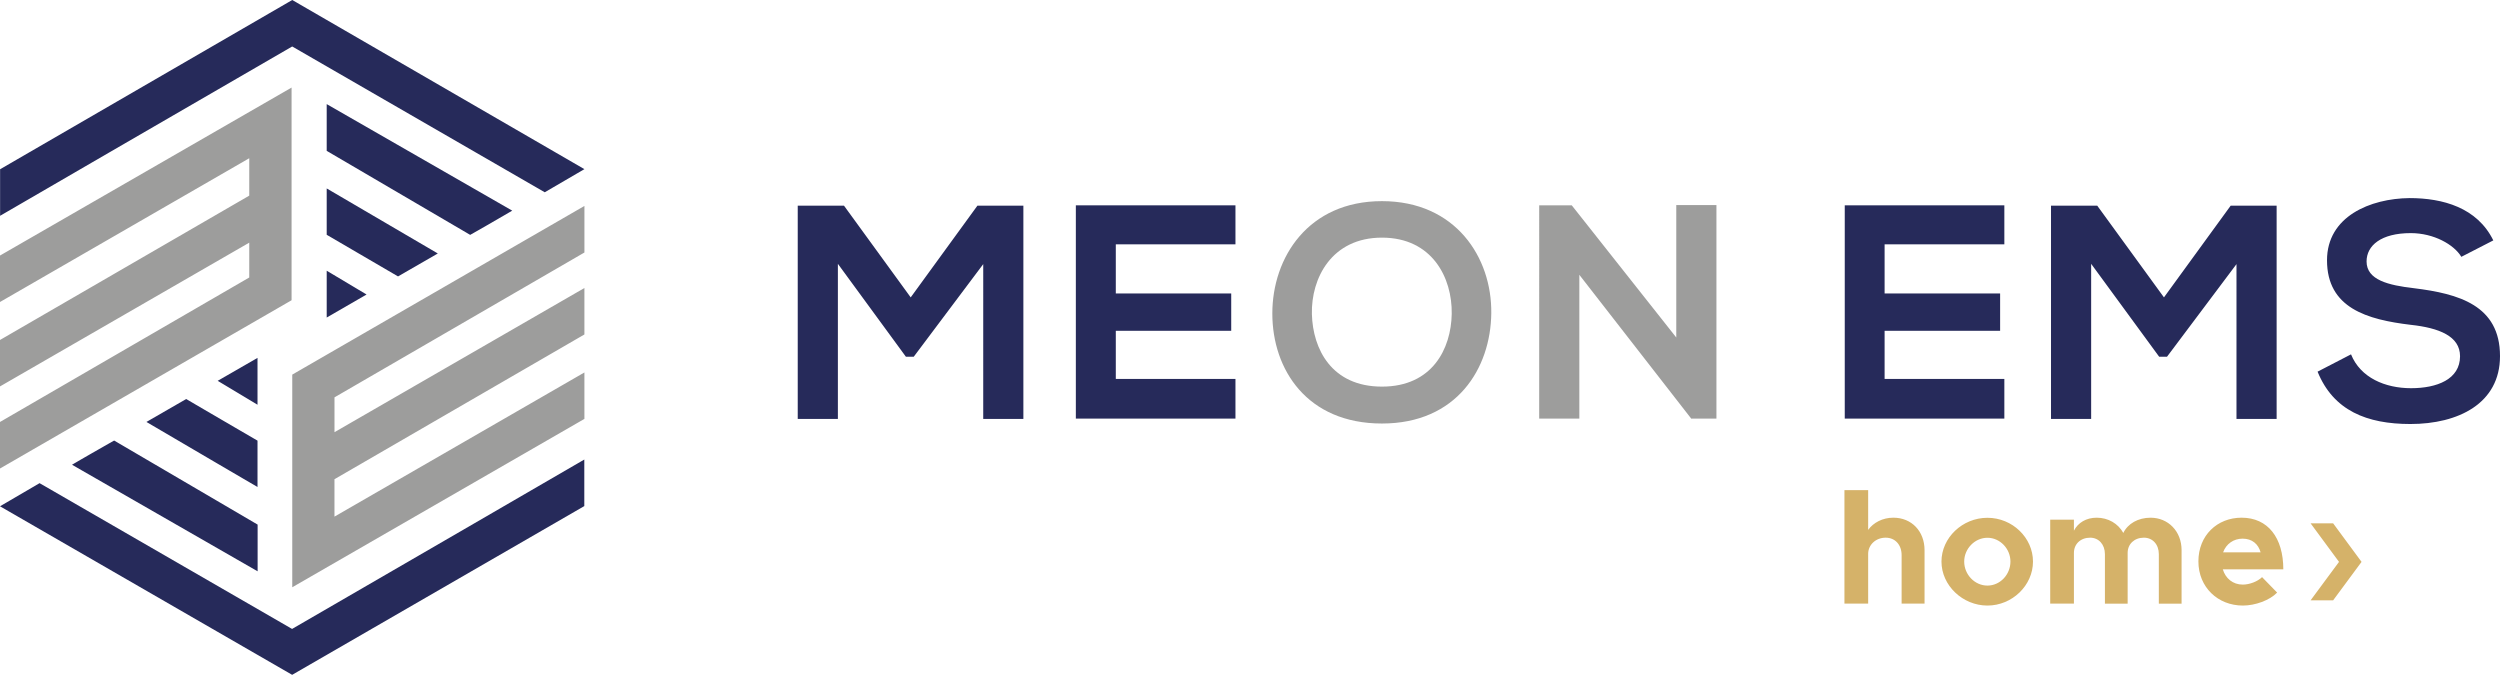
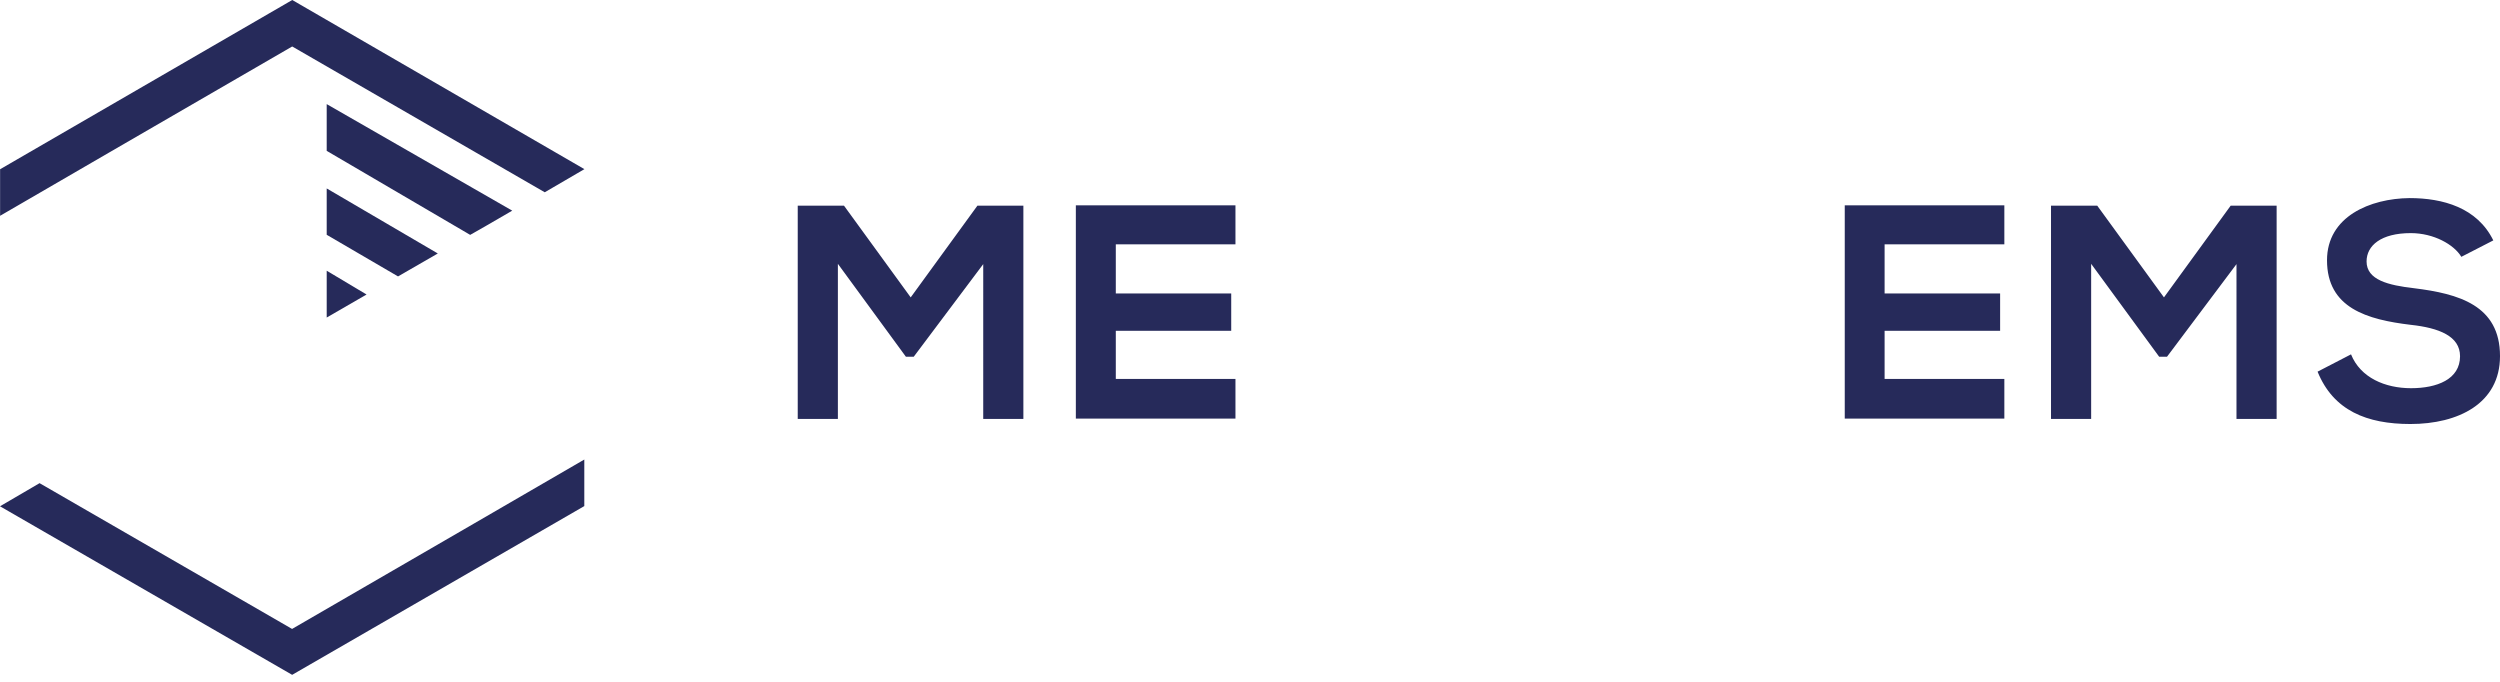
<svg xmlns="http://www.w3.org/2000/svg" width="187" height="51" fill="none">
  <path d="M73.546 19.756l-5.197 6.926h-.589l-5.086-6.948v11.6h-3.003v-15.95h3.46l4.99 6.86 4.99-6.86h3.438v15.95h-3.003V19.756zM92.41 31.311H80.473v-15.95h11.939v2.915h-8.95v3.673h8.633v2.797h-8.633v3.6h8.95v2.965zm57.515 0h-11.938v-15.95h11.938v2.915h-8.957v3.673h8.641v2.797h-8.641v3.6h8.957v2.965zm17.364-11.555l-5.196 6.926h-.589l-5.086-6.948v11.6h-3.003v-15.95h3.459l4.99 6.86 4.991-6.86h3.437v15.95h-3.003V19.756zm16.818-.546c-.545-.912-2.053-1.773-3.783-1.773-2.23 0-3.305.935-3.305 2.12 0 1.39 1.641 1.781 3.555 2.002 3.327.412 6.426 1.273 6.426 5.079 0 3.555-3.143 5.078-6.698 5.078-3.261 0-5.763-1-6.948-3.916l2.502-1.295c.707 1.752 2.554 2.532 4.49 2.532 1.936 0 3.665-.662 3.665-2.392 0-1.502-1.575-2.12-3.687-2.348-3.261-.39-6.264-1.251-6.264-4.829 0-3.282 3.239-4.622 6.176-4.651 2.48 0 5.056.706 6.263 3.165l-2.392 1.229zM21.853 3.474l18.894 10.908 2.966-1.73L21.86 0 .007 12.66v3.482S14.55 7.699 21.86 3.474" fill="#262A5A" />
  <path d="M38.319 15.759L24.437 7.787v3.497l10.732 6.285s2.12-1.2 3.143-1.81m-5.565 3.201c-2.768-1.619-5.543-3.253-8.31-4.865v3.467c1.766 1.023 5.336 3.114 5.336 3.114l2.974-1.715zm-5.329 3.07l-2.981-1.781v3.503l2.981-1.722zm-5.565 25.018L2.96 36.14 0 37.87l21.853 12.608 21.853-12.623v-3.482s-14.544 8.443-21.853 12.668" fill="#262A5A" />
-   <path d="M5.388 34.764l13.882 7.97V39.24L8.538 32.953s-2.12 1.2-3.15 1.81zm5.564-3.202c2.768 1.62 5.543 3.253 8.31 4.865V32.96a1824.913 1824.913 0 01-5.336-3.113l-2.974 1.715zm5.329-3.077l2.981 1.789V26.77l-2.98 1.715z" fill="#262A5A" />
-   <path d="M98.13 23.495c.066 2.62 1.48 5.424 5.24 5.424 3.762 0 5.175-2.826 5.219-5.447.044-2.686-1.457-5.697-5.219-5.697-3.76 0-5.306 3.033-5.24 5.72zm13.418-.067c-.044 4.122-2.576 8.251-8.178 8.251-5.6 0-8.2-4.033-8.2-8.228 0-4.196 2.688-8.406 8.2-8.406 5.513 0 8.229 4.217 8.178 8.383zm13.837-8.088h3.004v15.97h-1.87v.022l-8.384-10.775V31.31h-3.003V15.36h2.437l7.816 9.885V15.34zM25.018 38.642v-2.797l18.696-10.827v-3.474L25.02 32.327v-2.605l18.695-10.835v-3.482L21.861 28.021v15.906l21.853-12.594V27.86S31.29 35.03 25.02 38.642zm-6.374-26.806v2.797L0 25.43v3.474l18.644-10.753v2.605L0 31.563v3.481l21.81-12.586V6.55L0 19.115v3.474s12.373-7.14 18.644-10.753z" fill="#9D9D9C" />
-   <path d="M143.956 41.152v3.997h-1.715v-3.621c0-.78-.486-1.31-1.193-1.31-.743 0-1.31.537-1.31 1.214v3.717h-1.774v-8.486h1.774v2.973c.39-.545 1.082-.913 1.885-.913 1.361 0 2.333 1.009 2.333 2.43zm1.266.854c0-1.781 1.567-3.275 3.437-3.275 1.87 0 3.408 1.494 3.408 3.275 0 1.782-1.553 3.29-3.408 3.29s-3.437-1.508-3.437-3.29zm5.159 0c0-.971-.787-1.781-1.722-1.781-.935 0-1.737.81-1.737 1.781 0 .972.788 1.796 1.737 1.796.95 0 1.722-.824 1.722-1.796zm12.801-.854v4.004h-1.701v-3.702c0-.729-.463-1.236-1.118-1.236-.707 0-1.215.47-1.215 1.14v3.798h-1.7v-3.702c0-.729-.464-1.236-1.104-1.236-.714 0-1.215.47-1.215 1.14v3.791h-1.774v-6.278h1.774v.824c.302-.596.92-.972 1.701-.972.861 0 1.604.435 1.994 1.141.332-.692 1.104-1.14 2.039-1.14 1.31 0 2.319 1.008 2.319 2.428zm6.021 2.018l1.126 1.155c-.56.581-1.642.971-2.562.971-1.869 0-3.327-1.369-3.327-3.305 0-1.935 1.399-3.268 3.232-3.268 1.965 0 3.12 1.495 3.12 3.865h-4.526c.206.677.751 1.14 1.494 1.14.5 0 1.104-.228 1.443-.559zm-2.915-1.856h2.804c-.169-.618-.633-1.023-1.347-1.023-.67 0-1.229.39-1.457 1.023zm8.229-2.171h-1.686l2.127 2.885-2.127 2.878h1.686l2.127-2.878-2.127-2.885z" fill="#D5B269" />
</svg>